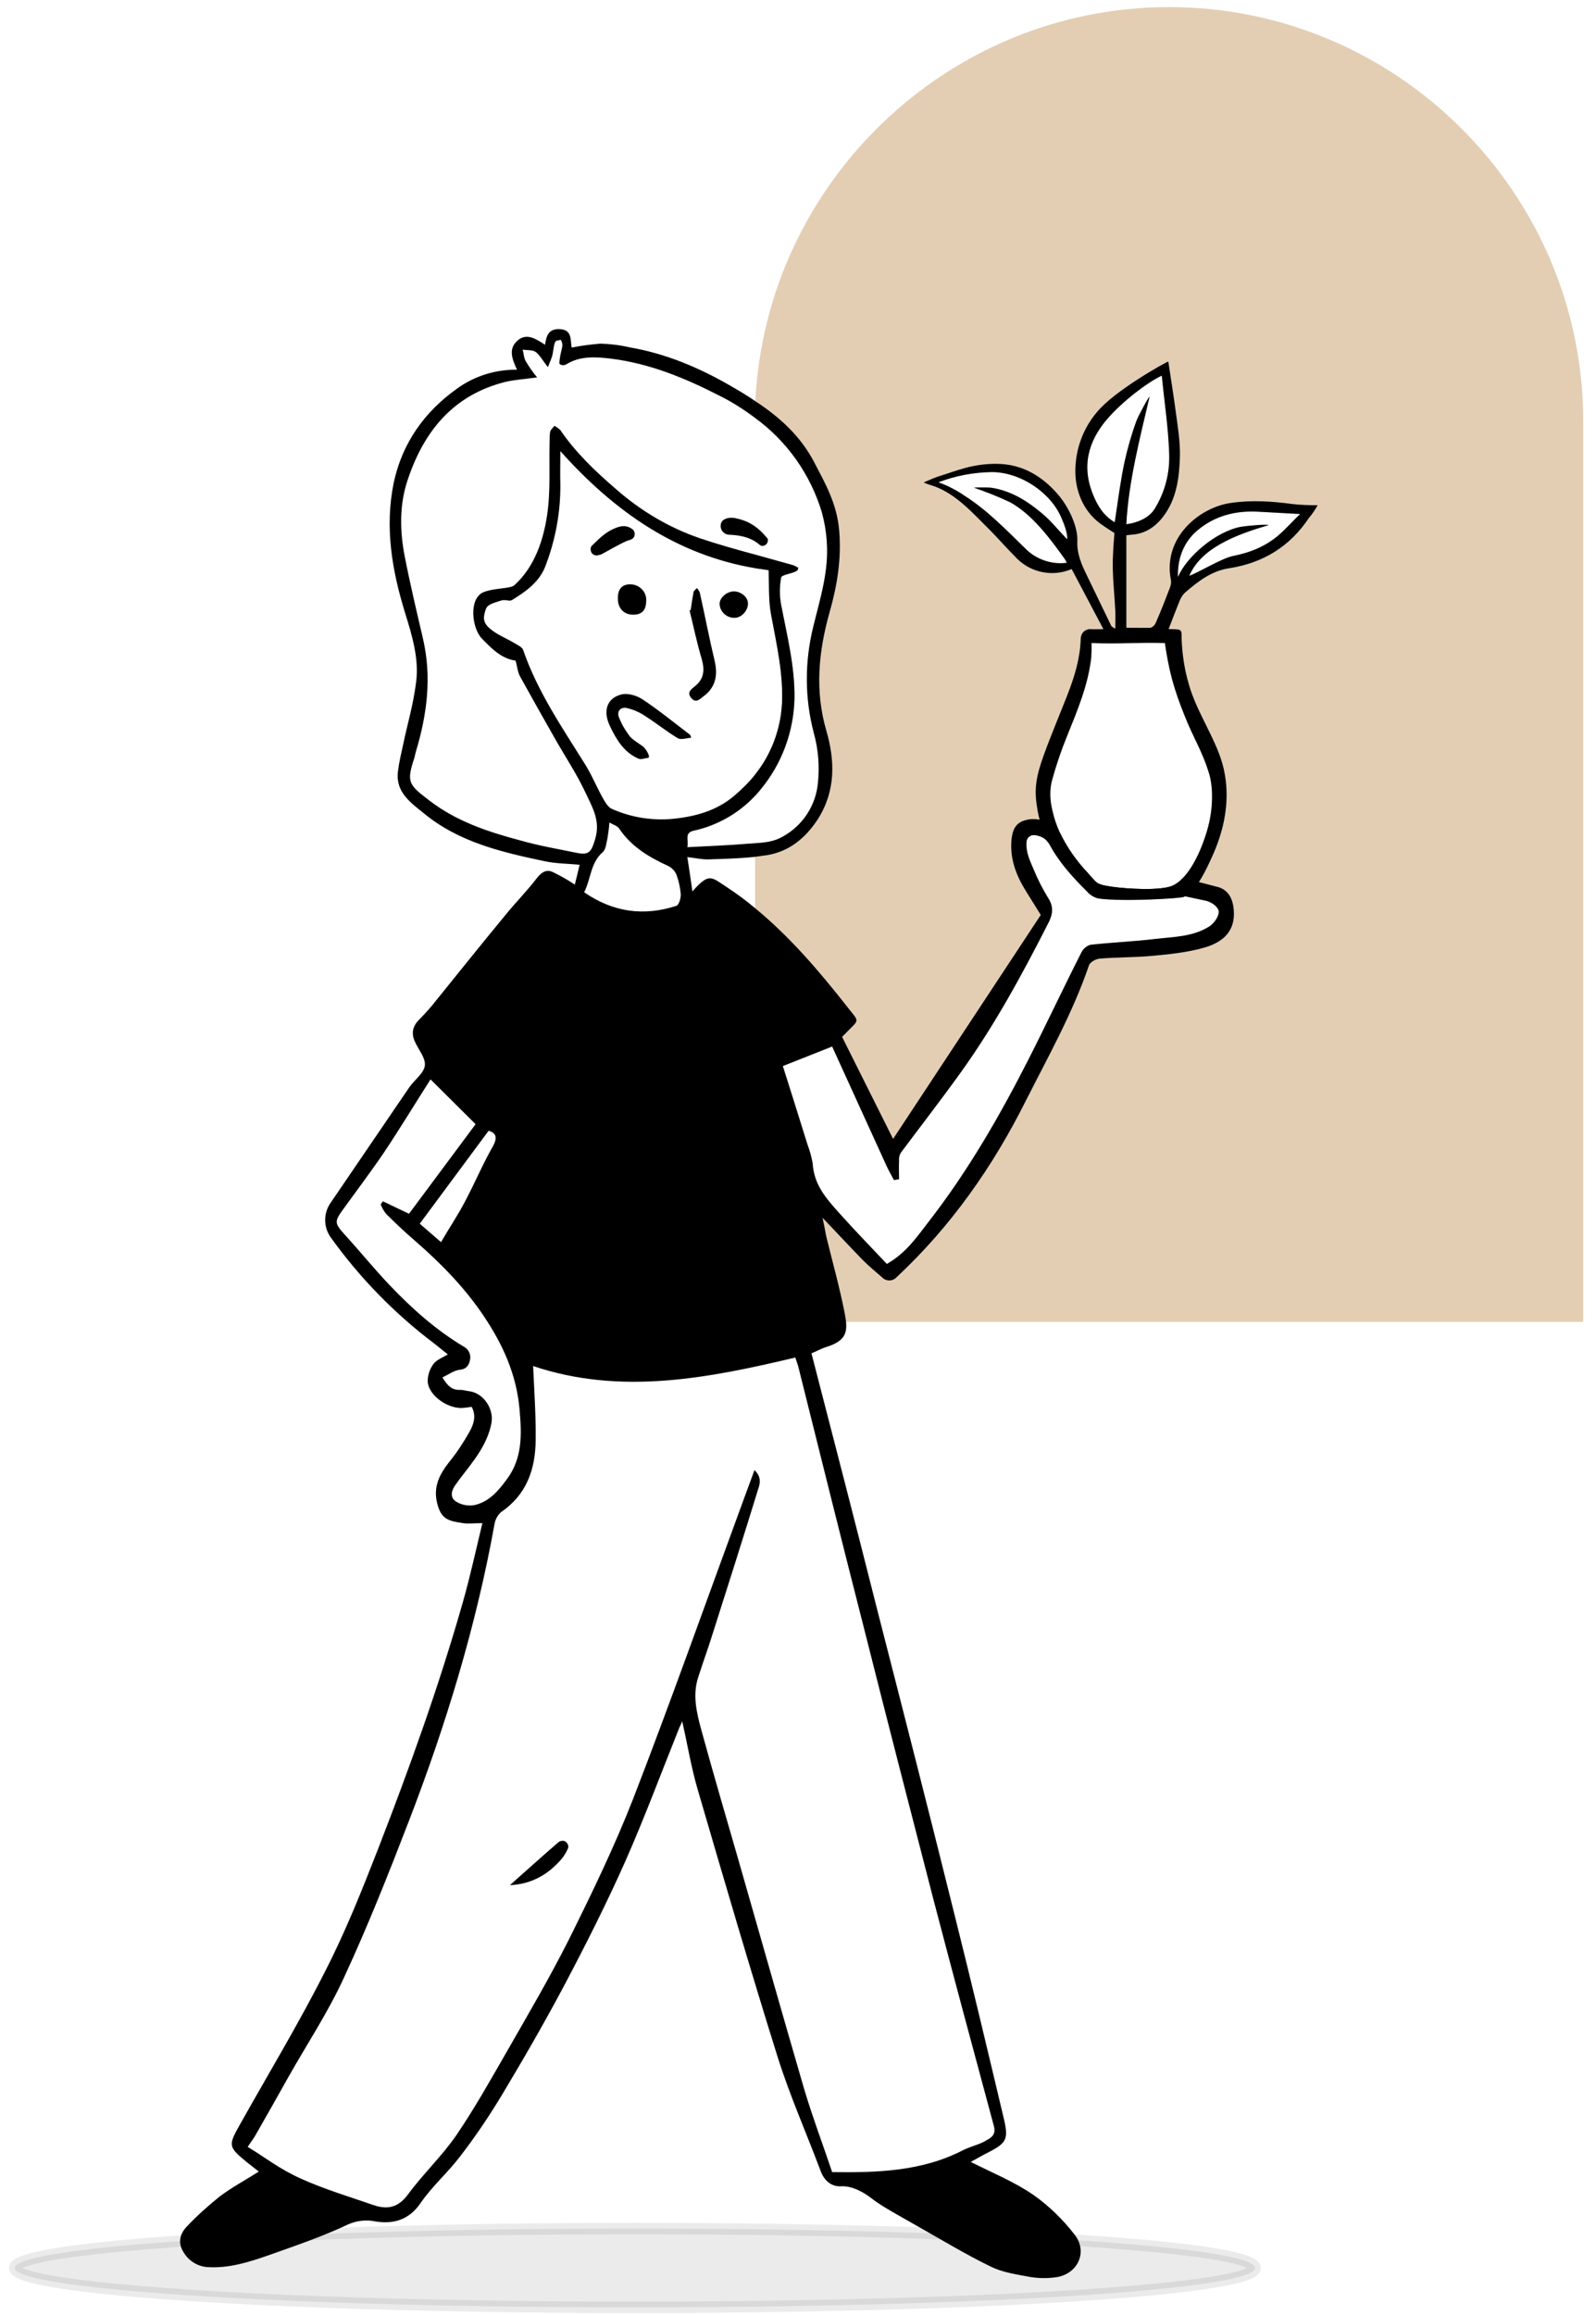
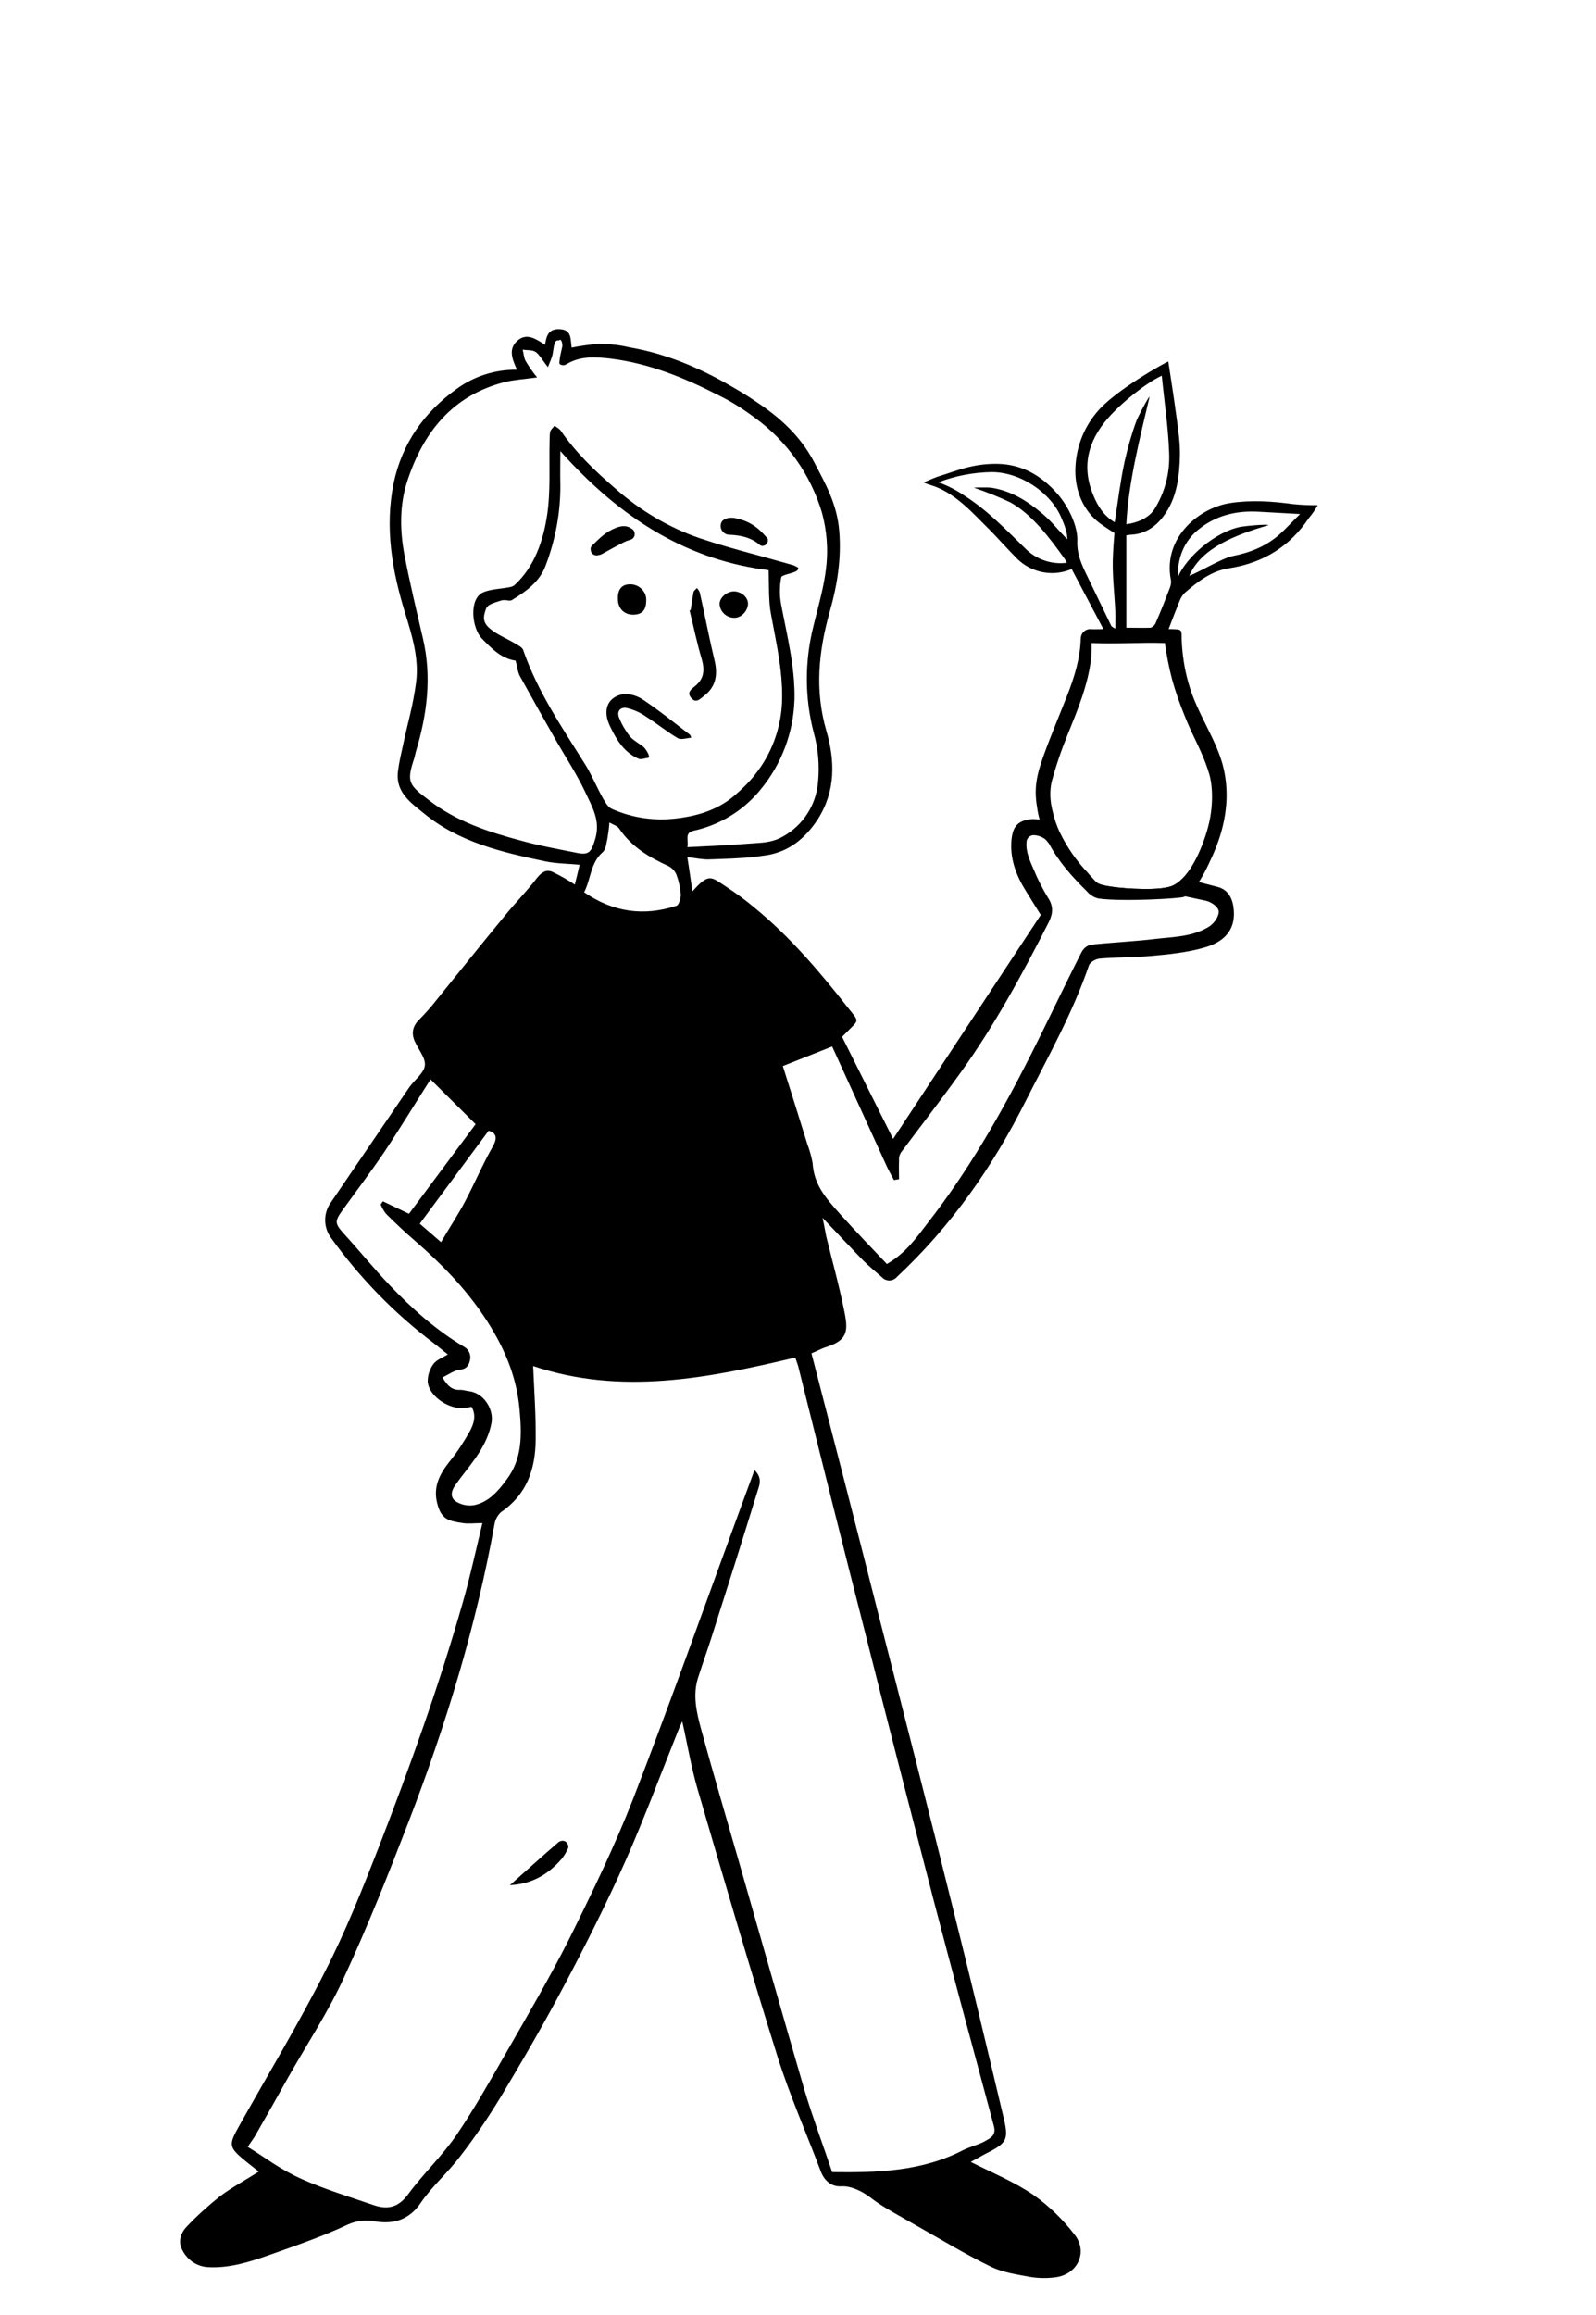
<svg xmlns="http://www.w3.org/2000/svg" id="Capa_1" x="0px" y="0px" viewBox="0 0 563.1 816.5" style="enable-background:new 0 0 563.1 816.5;" xml:space="preserve">
  <style type="text/css">
	.st0{opacity:8.000000e-02;stroke:#000000;stroke-width:4.022;stroke-miterlimit:10;}
	.st1{fill:#77B098;}
	.st2{fill:#E3CEB4;}
</style>
-   <ellipse class="st0" cx="224" cy="799.9" rx="218.8" ry="13.9" />
  <path class="st1" d="M268.3,278.5c-0.6,0.8-1.3,1.5-1.9,2.2v-7.5c5.7-7.1,9-15.9,9.5-25c0.5-10.7-1.9-20.9-3.8-31.2  c-1-5-0.7-10.3-0.9-15.9l-4.8-0.7v-4.8l13.6,3.8c0.6,0.3,1.2,0.6,1.7,0.9c-0.4,0.5-0.8,1.2-1.3,1.4s-4.7,1.1-4.8,2  c-0.6,3.2-0.6,6.4,0,9.6c2.1,11,4.9,21.9,4.7,33.2C280,258.2,275.8,269.5,268.3,278.5z" />
-   <path class="st2" d="M412.5,2.5c-78,0-142.2,61.9-146,139c-0.1,1.9-0.1,3.9-0.1,5.9c11.3,8.2,19.6,20,23.6,33.4  c0.9,3.3,1.5,6.8,1.7,10.2c0.8,10.5-2.4,20.3-4.8,30.2c-3,12.2-3,25,0.2,37.2c1.6,5.7,2.1,11.7,1.5,17.6c-0.7,8-5.3,15.1-12.3,19  c-3.2,1.9-6.6,2.2-9.9,2.4v168.8h292.2V148.6C558.6,68.2,492.9,2.5,412.5,2.5z M349.9,166.5c10.2,0,20.9,7.3,24.6,16.2  c0.8,1.8,2.3,5.5,2,7.5c-3.1-3.2-5.6-6.4-8.7-9c-5.3-4.5-11.2-8.2-18.2-9.2c-0.5-0.1-5.6-0.1-6,0c4.4,1.5,8.7,3.2,12.9,5.2  c7.7,4.3,13.9,12.6,18.9,19.6c0.4,0.5,0.7,1.1,1,1.7c-5.4,0.7-10.9-1.2-14.7-5.1c-6.8-6.6-13.3-13.4-21.3-18.5c-2.9-2-6-3.6-9.3-4.8  C337.1,167.8,343.5,166.6,349.9,166.5z M409.9,132.5c0.9,9.2,2.3,18.3,2.6,27.3c0.3,7-1.5,13.9-5.2,19.8c-2,3.1-6,4.8-9.9,5.3  c0.7-14.7,4.9-30.9,8.2-45c-0.3-0.1-4.3,7.4-4.7,8.7c-1.7,4.6-3,9.3-4.1,14.1c-1.5,7-2.4,14.2-3.5,21.5c-3.8-2.2-6-5.7-7.5-9.4  c-4.3-10.1-2-19.2,5.1-27.3C396,141.7,404.5,135,409.9,132.5z M413.9,312.3c-4.1,2-16.8,1.2-22,0.4s-4.9-1.3-7.2-3.8l-0.6-0.7  c-0.1-0.1-0.2-0.1-0.2-0.2c-4-4.2-7.4-9-9.9-14.2c-1.2-2.6-2.1-5.2-2.7-8c-0.8-3.2-1-6.6-0.3-9.9c1.5-5.6,3.4-11.2,5.6-16.6  c3.6-8.9,7.3-17.7,8.4-27.3c0.1-1.7,0.2-3.5,0.1-5.2c9.8,0.4,16.6-0.3,25.9,0c0.6,4.3,1.4,8.5,2.5,12.7c1.2,4.4,2.7,8.6,4.4,12.8  c3.2,8.2,6.3,12.5,8.8,20.9c1.3,4.6,1.3,11.8-0.4,18.2c-0.8,3.3-4,13.4-9.2,18.5C416.2,310.9,415.1,311.7,413.9,312.3z M451.3,188.6  c-4.7,4.1-10.2,6.3-16.3,7.5c-3.9,0.8-11.9,5.7-15.4,7c4.2-9.9,16.5-14.5,28-17.9c-0.8-0.4-8,0.3-9.8,0.6  c-8.9,1.7-19.1,10.5-22.2,17.7c-0.2-6.3,1.9-12.1,6.6-16.2c6.4-5.5,13.9-7.3,22.1-6.8l14.4,0.8C455.9,184,453.7,186.5,451.3,188.6  L451.3,188.6z M284.9,403.7c-2.9-9.3-5.8-18.6-8.7-27.7l17.4-6.9l19.1,41.9c0.8,1.8,1.8,3.5,2.7,5.2l1.8-0.3c0-2.1-0.1-4.3,0-6.5  c-0.1-1,0.1-1.9,0.6-2.8c7.1-9.5,14.3-18.8,21.2-28.4c12-16.7,21.8-34.8,31.1-53.1c1.4-2.9,1.6-5.5-0.3-8.4c-1.9-3.1-3.6-6.4-5-9.8  c-1.6-3.9-3.9-7.7-1.9-13.1c2.1,0.8,4.8,1,6.1,2.4l1.1,1.3c3.3,6.3,8.1,11.7,13.4,16.9c1,1.2,2.4,2.1,4,2.5c8.4,1.2,29.4,0,30.3-0.6  l0.2-0.2l7.5,1.6c1.7,0.4,3.9,1.8,4.4,3.3s-1.1,4.4-3.3,5.8c-5.9,3.7-12.7,3.6-19.3,4.4s-14.9,1.2-22.4,2c-1.4,0.3-2.6,1.3-3.3,2.6  c-6.3,12.4-12.2,25-18.5,37.4c-10.3,20.3-21.6,39.9-35.6,57.9c-4.1,5.3-7.8,10.8-14.6,14.7c-5.4-5.7-11-11.5-16.4-17.5  s-9.3-10.5-9.8-18.1C286.3,408,285.7,405.8,284.9,403.7z" />
  <path d="M435.3,321c-0.3-3.9-1.8-7-5.4-8.1l-6.9-1.8l-5.9-1.2c-0.9,1-2,1.8-3.2,2.4c-4.1,2-16.8,1.2-22,0.4s-4.9-1.3-7.2-3.8h-0.2  l-0.6-0.9c-4-4.2-7.4-9-9.9-14.2c-1.9-2.3-4.4-3.9-7.2-4.7c-1.6-0.3-3.2-0.3-4.7,0.1c-3.8,0.9-4.8,3.4-5.2,6.7  c-0.7,6.9,1.6,12.9,5.2,18.6l5.1,8.2l-52.1,79l-18-36l1.1-1.1c5.1-5.3,5.2-3.8,0.8-9.4c-9.9-12.6-20.3-24.8-32.6-34.9  c-3.2-2.7-6.6-5.2-10.1-7.5c-5.4-3.5-6.1-5.1-12,1.6c-0.6-4-1.1-7.8-1.8-12.1c2.8,0.3,5.3,0.9,7.7,0.8c5.4-0.2,10.8-0.3,16.2-0.9  l4.3-0.6c7.7-1.3,13.4-5.9,17.8-12.6c6.4-10,6.1-20.7,3.1-31.1c-4.2-14.3-2.8-28.1,1.1-42c2.7-9.4,4.2-18.9,3.4-28.6  s-4.9-16.7-8.9-24.4c-4.9-9.3-12.3-15.9-20.7-21.4c-2.6-1.8-5.4-3.5-8.2-5.1c-11.3-6.6-23.3-11.7-36.2-13.9  c-3.4-0.8-6.8-1.2-10.3-1.3c-3.4,0.3-6.8,0.7-10.1,1.4c-0.5-2.7,0.2-6.2-4-6.5s-4.9,2.3-5.4,5.5c-3.1-2-6.5-4.4-9.8-1.4  s-1.7,6.6-0.1,10.2c-7.6-0.1-15,2.2-21.2,6.7c-11.5,8.2-19.3,19.2-22.3,33.2c-3.2,15.7-0.6,30.9,4,45.8c2.5,8.1,5,16.2,3.9,24.6  s-3,14.4-4.5,21.6c-0.7,3.2-1.5,6.5-1.9,9.8c-0.9,7.3,4.5,11,9.2,14.8c12.4,10.2,27.6,13.7,42.8,16.9c3.9,0.8,7.9,0.8,12.1,1.2  c-0.5,2.2-1.1,4.6-1.7,7c-2.5-1.7-5.2-3.2-7.9-4.5c-2.1-0.9-3.7,0-5.4,2.1c-3.5,4.6-7.7,8.8-11.4,13.4c-8.1,9.8-16.1,19.8-24.1,29.7  c-1.8,2.3-3.8,4.6-5.9,6.7c-2.4,2.3-3.1,4.8-1.8,7.8s3.9,5.9,3.6,8.6s-3.7,5.1-5.5,7.7l-27.8,40.8c-2.5,3.6-2.5,8.4,0,12  c10.3,14.4,22.7,27.1,36.8,37.7l4.6,3.7c-1.8,1.1-4,1.9-5.1,3.4c-1.3,1.8-2,3.9-2,6.1c0.2,4.7,6.6,9.5,12,9.4  c1.2-0.1,2.3-0.2,3.5-0.4c1.7,3,0.8,6-0.7,8.7c-2.1,3.7-4.4,7.3-7.1,10.6c-3.4,4.3-5.8,8.7-4.4,14.5s3.8,6.4,9.1,7.2  c2,0.3,4.1,0,6.9,0c-2.3,9.5-4.3,18.8-6.9,27.9c-8.4,29.5-18.8,58.4-29.9,87c-5.7,14.6-11.5,29.2-18.7,43.2  c-9.3,18.4-20,36.1-30.1,54.1c-4.1,7.3-4.1,7.8,2.5,13.2l4.2,3.3c-4.5,2.9-9.4,5.5-13.8,8.8c-4.1,3.3-8,6.8-11.6,10.6  c-2.3,2.4-3.2,5.5-1.4,8.6c1.7,3.2,4.9,5.4,8.6,5.7c7.7,0.5,14.9-1.8,22-4.3c9.3-3.3,18.7-6.5,27.6-10.7c3.1-1.4,6.5-1.8,9.8-1.1  c6.3,1,11.8-0.5,15.9-6.5s9.6-10.7,13.9-16.4c5.2-6.7,9.9-13.7,14.3-20.9c7.8-13,15.4-26.1,22.5-39.5s15-29,21.6-43.9  s12.7-31.3,19-47c0.3-0.6,0.6-1.2,1-2.2c1.9,8.4,3.2,16.4,5.5,24.2c9.2,31.5,18.4,63,28.2,94.3c4.3,13.6,10.1,26.7,15.1,40  c1.3,3.6,3.9,5.7,7.3,5.5s7.5,1.7,10.9,4.4s10.5,6.5,15.9,9.6c8.5,4.8,16.9,9.9,25.7,14.2c4.3,2.2,9.5,2.9,14.3,3.8  c3.1,0.5,6.4,0.5,9.5,0c7.4-1.4,10.7-9.1,6-15c-4.1-5.3-8.9-10-14.4-13.9c-6.8-4.7-14.7-7.9-22.2-11.7l4.9-2.7c8-4,8.6-5,6.6-13.3  c-5.7-24-11.4-48-17.4-71.9c-8.7-35.1-17.7-70.2-26.7-105.3c-7.7-30.5-15.6-61.1-23.6-92c1.6-0.6,3.3-1.6,5.2-2.2  c6.3-2,7.4-4.6,7-8.9c-0.1-1-0.3-2.1-0.5-3.2c-1.8-9.1-4.3-18-6.5-27c-0.4-2-0.7-3.9-1.3-6.5c5.1,5.3,9.6,10.2,14.3,15  c2.1,2.1,4.4,4,6.7,6c1.3,1.4,3.5,1.5,4.9,0.2c0.1,0,0.1-0.1,0.2-0.2c19.2-17.9,34-39,45.7-62.4c7.9-15.6,16.5-30.9,22.2-47.6  c0.4-1.2,2.5-2.3,3.8-2.4c5.9-0.5,11.8-0.4,17.6-0.9s13.4-1.2,19.7-3.1S435.9,328.3,435.3,321z M237.4,288.8  c-7.3,0.7-14.8-0.5-21.5-3.5c-1.4-0.6-2.4-2.4-3.2-3.8c-2.3-4.1-4-8.4-6.5-12.3c-8-12.8-16.6-25.4-21.6-39.9c-0.3-1-1.8-1.7-2.8-2.3  c-3.1-1.9-6.7-3.2-9.3-5.6s-1.7-4.6-1.1-6.5s3.2-2.3,5.1-3s3.1,0.4,4.2-0.3c4.9-3,9.7-6.4,11.8-12.1c3.5-9.2,5.3-18.9,5.2-28.7  c-0.1-3.5,0-7,0-11.7c19.2,21.5,41.1,36.6,68.7,41.3l4.8,0.7c0.2,5.6-0.1,10.9,0.9,15.9c1.9,10.3,4.3,20.5,3.8,31.2  c-0.5,9.1-3.8,17.9-9.5,25c-2.2,2.8-4.8,5.3-7.5,7.6C252.8,285.9,245.5,288,237.4,288.8L237.4,288.8z M240.2,315.5  c0,1.4-0.7,3.8-1.6,4c-11.4,3.7-22.2,2.3-32.5-4.8c2.4-4.7,2.2-10.3,6.5-14.1c1.2-1,1.3-3.2,1.7-4.8c0.3-1.9,0.6-3.8,0.7-5.7  c1.4,0.8,2.9,1.2,3.5,2.2c4.3,6.4,10.6,10.1,17.4,13.2c1.3,0.7,2.3,1.8,2.8,3.1C239.5,310.8,240,313.1,240.2,315.5z M204,300.9  c-6.9-1.4-13.8-2.6-20.5-4.5c-11.3-3-22.4-6.7-31.8-13.9c-7.5-5.7-8.4-6.5-5.5-15.2c0.2-0.7,0.3-1.4,0.5-2.1  c4-13.2,5.7-26.5,2.5-40.1c-2.3-9.9-4.7-19.9-6.6-29.9c-1.5-8.3-1.6-16.8,0.9-24.9c5.6-17.6,16-30.9,34.8-35.6c3.4-0.8,7-1,11.2-1.6  c-1.5-1.8-2.8-3.7-4-5.7c-0.7-1.2-0.7-2.7-1.1-4.1c1.6,0.3,3.5,0,4.7,0.9s2.5,3.1,4.2,5.3c0.6-1.5,1.1-2.6,1.5-3.9s0.4-3,0.9-4.5  s1.2-0.8,1.8-1.2s1,1.5,0.9,2.2s-0.7,2.9-0.9,4.4s-0.2,1.8,0.1,2c0.7,0.4,1.5,0.4,2.2,0c5-3.1,10.6-2.6,15.8-2  c13.6,1.7,26,6.8,38.1,13c4.5,2.2,8.7,4.9,12.7,7.9c11.3,8.2,19.6,20,23.6,33.4c0.9,3.3,1.5,6.8,1.7,10.2  c0.8,10.5-2.4,20.3-4.8,30.2c-3,12.2-3,25,0.2,37.2c1.6,5.7,2.1,11.7,1.5,17.6c-0.7,8-5.3,15.1-12.3,19c-3.2,1.9-6.6,2.2-9.9,2.4  l-2.9,0.2c-6.9,0.6-13.8,0.8-21,1.2c0.6-2.4-1.2-5,2.2-5.8c8.3-1.8,15.9-6.1,21.7-12.3c0.6-0.7,1.3-1.4,1.9-2.2  c7.5-9,11.7-20.3,12-32c0.2-11.3-2.6-22.2-4.7-33.2c-0.6-3.2-0.6-6.4,0-9.6c0.1-0.9,3.2-1.3,4.8-2s0.9-0.9,1.3-1.4  c-0.5-0.3-1.1-0.6-1.7-0.9l-13.6-3.8c-6.6-1.8-13.1-3.6-19.6-5.8c-11-3.8-21-9.8-29.7-17.5c-7.2-6.2-14-12.7-19.4-20.6  c-0.6-0.6-1.3-1.1-2.1-1.5c-0.5,0.7-1.3,1.3-1.5,2.1c-0.2,1.2-0.2,2.5-0.2,3.7c-0.2,8.6,0.4,17.4-0.9,25.9s-4.3,17.9-11.4,24.4  c-0.8,0.8-2.4,0.9-3.6,1.1s-5.2,0.5-7.5,1.5c-5.2,2.3-4,12.7-0.5,16.3s6.9,7.1,11.9,7.8c0.6,2,0.7,4,1.6,5.6  c4.3,7.8,8.7,15.6,13.1,23.3c3.3,5.7,6.9,11.2,9.7,17.1s5.6,10.5,3.7,16.9C208.7,300.3,207.9,301.6,204,300.9z M173.9,404.3  c-3.6,6.3-6.4,13-9.8,19.4c-2.5,4.8-5.6,9.4-8.5,14.4l-7.5-6.5l24.3-32.8C174.9,399.6,175.7,401,173.9,404.3z M167.1,530.9  c-2.3,0.3-4.6-0.2-6.5-1.5c-2.1-1.7-1.1-4.2,0.4-6.1l1.3-1.8c4.6-6,9.6-11.8,11.1-19.6c0.9-5-2.8-10.5-7.7-11.2  c-1.1-0.1-2.2-0.5-3.2-0.5c-3,0.2-4.6-1.4-6.4-4.4c2.2-1,4.1-2.5,6.2-2.7s3.1-1.4,3.5-3.3c0.5-1.9-0.4-3.9-2.1-4.8  c-9.9-5.9-18.4-13.5-26.3-21.8c-5.5-5.8-10.6-12.1-16-18c-3.3-3.7-3.4-4.4-0.6-8.3c4.9-6.8,9.9-13.4,14.6-20.3  c5.8-8.7,11.2-17.6,16.5-25.9l15.9,15.8l-23.5,31.6l-9.2-4.4l-0.8,1.1c0.5,1.2,1.1,2.3,1.9,3.3c3.3,3.3,6.7,6.5,10.3,9.6  c9.1,7.9,17.5,16.5,24.2,26.5s11.5,20.5,12.6,32.8c0.8,8.9,1.1,17.4-4.6,24.9C175.7,526,172.3,529.9,167.1,530.9z M305.5,576.9  c7.8,31,15.8,61.9,23.8,92.9c7,26.8,14.2,53.5,21.4,80.2c0.8,3.2-1.3,4.1-3.2,5.2s-5.1,1.9-7.6,3.1c-14.6,7.6-30.5,8-46.3,7.8  c-3.3-9.8-6.8-19.1-9.7-28.7c-7.9-27.1-15.6-54.3-23.4-81.5c-4.4-15.3-8.9-30.5-13.1-45.9c-1.6-5.9-3.1-12.1-1.1-18.3  s3.2-9.4,4.7-14.1c5.6-17.5,11.1-34.9,16.5-52.4c0.7-2,1.2-4.3-1.3-6.7c-2,5.5-3.9,10.5-5.7,15.5c-12.3,33.5-24.2,67.1-37.1,100.4  c-6.6,16.9-14.6,33.4-22.7,49.7c-6.8,13.5-14.5,26.6-22,39.7c-5.7,9.9-11.3,19.9-17.7,29.3c-5.1,7.4-11.7,13.6-17,20.8  c-3.5,4.8-7.4,5.5-12.3,3.8c-8.4-2.9-17-5.5-25.1-9.1s-12.9-7.6-19.2-11.4c1.3-2,2.2-3.1,2.9-4.4c3.8-6.6,7.5-13.2,11.2-19.8  c6.7-11.9,14.3-23.3,19.9-35.6c8.3-17.9,15.6-36.3,22.7-54.7c13.2-34.2,23.9-69.2,30.4-105.3c0.3-1.6,1.1-3,2.3-4.1  c9.1-6.2,12.1-15.2,12.2-25.5c0.1-8.4-0.5-16.8-0.9-26c30.9,10.4,61.8,4.3,92.5-3l1,3C289.5,513.5,297.4,545.2,305.5,576.9z   M426.6,326.8c-5.9,3.7-12.7,3.6-19.3,4.4s-14.9,1.2-22.4,2c-1.4,0.3-2.6,1.3-3.3,2.6c-6.3,12.4-12.2,25-18.5,37.4  c-10.3,20.3-21.6,39.9-35.6,57.9c-4.1,5.3-7.8,10.8-14.6,14.7c-5.4-5.7-11-11.5-16.4-17.5s-9.3-10.5-9.8-18.1  c-0.4-2.2-1-4.4-1.8-6.5c-2.9-9.3-5.8-18.6-8.7-27.7l17.4-6.9l19.1,41.9c0.8,1.8,1.8,3.5,2.7,5.2l1.8-0.3c0-2.1-0.1-4.3,0-6.5  c-0.1-1,0.1-1.9,0.6-2.8c7.1-9.5,14.3-18.8,21.2-28.4c12-16.7,21.8-34.8,31.1-53.1c1.4-2.9,1.6-5.5-0.3-8.4c-1.9-3.1-3.6-6.4-5-9.8  c-1.3-3.1-3-6.3-2.6-10.2c0.2-1.4,1.6-2.4,3-2.1c0.1,0,0.1,0,0.2,0c1.3,0.2,2.6,0.7,3.6,1.6l1.1,1.3c3.8,4,7.3,8.3,10.2,13  c1,2.1,3.1,3.5,5.4,3.5c7.7,0.4,15.4,0.2,23.1,0.9c3.1,0.2,6.1,0.7,9.2,1.2l7.5,1.6c1.7,0.4,3.9,1.8,4.4,3.3  S428.8,325.4,426.6,326.8L426.6,326.8z" />
  <path d="M179.9,664.9c7.9-0.4,13.6-3.9,18.2-9.2c1-1.2,1.8-2.6,2.4-4c0.1-0.9-0.3-1.7-1-2.2c-0.7-0.4-1.6-0.3-2.3,0.1  C191.6,654.4,186.1,659.4,179.9,664.9z" />
  <path d="M215.3,256.3c2.2,4.6,4.9,9.1,10,11.3c0.9,0.4,2.2-0.2,3.3-0.3s-0.5-2.8-1.4-3.7s-3.6-2.3-5-3.9c-1.5-2-2.8-4.1-3.7-6.4  c-1.1-2.4,0.4-4,2.6-3.6c2.5,0.6,4.8,1.6,6.9,3.1c3.8,2.4,7.3,5.3,11.2,7.6c1.2,0.6,3.1-0.1,4.7-0.2l-0.4-1  c-5.5-4.2-10.9-8.6-16.6-12.4c-2-1.4-5.2-2.4-7.5-1.9C214.2,246.1,212.5,250.7,215.3,256.3z" />
  <path d="M243.9,246.2c1.7,2,3.1,0.3,4.3-0.6c4.2-3.1,5.2-7.3,3.9-12.7c-1.9-7.9-3.4-15.9-5.2-23.9c-0.2-0.6-0.6-1.1-1-1.6  c-0.4,0.5-1.1,0.9-1.2,1.4c-0.4,2.1-0.7,4.2-1,6.3l-0.4,0.2c1.4,5.7,2.6,11.5,4.3,17.2c1.1,3.9,0.8,7-2.5,9.6  C243.9,243.1,242.2,244.2,243.9,246.2z" />
  <path d="M254.6,184.1c-0.8,1.5-0.2,3.4,1.4,4.2c0.4,0.2,0.9,0.3,1.4,0.3c3.9,0.2,7.6,0.9,10.8,3.7l0.4,0.2c1.1,0.2,2.1-0.5,2.3-1.6  c0-0.3,0-0.5,0-0.8l-0.3-0.4c-3.4-4.1-6.7-6-10.9-6.9C257.5,182.3,255.4,182.8,254.6,184.1z" />
  <path d="M218,211.2c0,3.5,2.3,5.7,5.6,5.6s4.4-2,4.4-5.1c0.1-3-2.4-5.5-5.4-5.6c-0.1,0-0.3,0-0.4,0  C219.4,206.1,217.9,207.9,218,211.2z" />
  <path d="M208.4,193.8c0,1.2,0.9,2.1,2.1,2.1c0.1,0,0.1,0,0.2,0l1.3-0.3c0.7-0.3,6.7-3.8,9.1-4.8l1.5-0.5c1.1-0.4,1.6-1.6,1.2-2.7  c-0.1-0.4-0.4-0.7-0.6-0.9c-2-1.5-4-1.5-7.1,0s-5.1,3.7-7.4,5.9C208.5,193,208.3,193.4,208.4,193.8z" />
  <path d="M253.9,213.2c0.2,2.7,2.6,4.8,5.3,4.7c2.4,0,4.7-2.5,4.7-5s-2.8-4.5-5.3-4.3S253.7,211.1,253.9,213.2z" />
  <path d="M456.2,177.8c-7.3-1-14.7-1.5-22-0.4c-10.7,1.5-24,11.9-21.1,27.1c0.2,0.9,0,1.8-0.3,2.7c-1.6,4.2-3.2,8.3-5,12.4  c-0.3,0.8-1,1.5-1.8,1.8c-2.6,0.1-5.3,0-8.6,0v-32.6l1.5-0.2c4.9-0.2,8.6-2.6,11.5-6.4c4.8-6.3,5.7-13.9,5.9-21.4  c0.1-5.2-0.8-10.6-1.5-15.8s-1.7-11.6-2.6-17.5c-0.8,0.2-19.1,10.3-25.3,18c-4.8,5.7-7.4,12.9-7.5,20.3c-0.1,7.3,2.8,14.4,8.7,18.8  c1.9,1.4,5.1,3.4,5.1,3.4s-0.4,4.8-0.5,7.4c-0.4,6.7,0.5,13.5,0.8,20.2c0.1,1.9,0,3.8,0,6.1c-0.5-0.2-1-0.5-1.4-0.9  c-2.9-5.9-5.7-11.9-8.6-17.8c-1.9-3.9-3.6-7.6-3.4-12.3s-2.8-11.7-7-16.5c-5.7-6.5-12.6-10.5-21.3-10.6s-14.1,2.4-20.9,4.5  c-2,0.7-2.9,1.2-4.9,2c0,0.3,2.1,0.9,3.6,1.4c8,2.9,13.8,9.7,19.9,15.7c3.2,3.3,6.2,6.7,9.5,10c5.1,4.9,12.6,6.3,19.1,3.5l11.2,21.2  c-2.1,0-3.3,0.1-4.6,0s-3.3,0.9-3.4,3.4c-0.2,6.9-2.2,13.4-4.7,19.8s-5.8,14.2-8.4,21.4s-3.4,11.8-2.3,18.2c0.2,1.5,0.5,3,0.9,4.4  c0.8,2.9,1.9,5.7,3.3,8.4c3.3,6.3,8.1,11.7,13.4,16.9c1,1.2,2.4,2.1,4,2.5c8.4,1.2,29.4,0,30.3-0.6l0.2-0.2c2-1.3,3.7-3,5-5  c1.4-2.2,2.6-4.5,3.7-6.9c2.4-5.1,8.4-17.8,5.1-32.8c-2.2-10.1-9.5-19.7-12.4-30.2c-1.5-5.1-2.3-10.5-2.5-15.8  c0-3.4,0.1-3.4-3.4-3.5h-1.2c1.3-3.5,2.6-6.7,3.9-10c0.4-1,1-2,1.8-2.8c4.6-4,9.5-7.8,15.8-8.7c12-1.9,21.3-7.7,28-17.7  c1.2-1.4,2.2-2.9,3.1-4.5C462,178.2,459.1,178.1,456.2,177.8z M376.5,190.2c-3.1-3.2-5.6-6.4-8.7-9c-5.3-4.5-11.2-8.2-18.2-9.2  c-0.5-0.1-5.6-0.1-6,0c4.4,1.5,8.7,3.2,12.9,5.2c7.7,4.3,13.9,12.6,18.9,19.6c0.4,0.5,0.7,1.1,1,1.7c-5.4,0.7-10.9-1.2-14.7-5.1  c-6.8-6.6-13.3-13.4-21.3-18.5c-2.9-2-6-3.6-9.3-4.8c6-2.3,12.4-3.5,18.8-3.6c10.2,0,20.9,7.3,24.6,16.2  C375.3,184.5,376.8,188.2,376.5,190.2L376.5,190.2z M393.3,184.2c-3.8-2.2-6-5.7-7.5-9.4c-4.3-10.1-2-19.2,5.1-27.3  c5.1-5.8,13.6-12.5,19-15c0.9,9.2,2.3,18.3,2.6,27.3c0.3,7-1.5,13.9-5.2,19.8c-2,3.1-6,4.8-9.9,5.3c0.7-14.7,4.9-30.9,8.2-45  c-0.3-0.1-4.3,7.4-4.7,8.7c-1.7,4.6-3,9.3-4.1,14.1C395.3,169.7,394.4,176.9,393.3,184.2L393.3,184.2z M413.5,239.5  c1.2,4.4,2.7,8.6,4.4,12.8c3.2,8.2,6.3,12.5,8.8,20.9c1.3,4.6,1.3,11.8-0.4,18.2c-0.8,3.3-4,13.4-9.2,18.5c-0.9,1-2,1.8-3.2,2.4  c-4.1,2-16.8,1.2-22,0.4s-4.9-1.3-7.2-3.8l-0.6-0.7c-0.1-0.1-0.2-0.1-0.2-0.2c-4-4.2-7.4-9-9.9-14.2c-1.2-2.6-2.1-5.2-2.7-8  c-0.8-3.2-1-6.6-0.3-9.9c1.5-5.6,3.4-11.2,5.6-16.6c3.6-8.9,7.3-17.7,8.4-27.3c0.1-1.7,0.2-3.5,0.1-5.2c9.8,0.4,16.6-0.3,25.9,0  C411.6,231.1,412.4,235.3,413.5,239.5L413.5,239.5z M451.3,188.6c-4.7,4.1-10.2,6.3-16.3,7.5c-3.9,0.8-11.9,5.7-15.4,7  c4.2-9.9,16.5-14.5,28-17.9c-0.8-0.4-8,0.3-9.8,0.6c-8.9,1.7-19.1,10.5-22.2,17.7c-0.2-6.3,1.9-12.1,6.6-16.2  c6.4-5.5,13.9-7.3,22.1-6.8l14.4,0.8C455.9,184,453.7,186.5,451.3,188.6L451.3,188.6z" />
</svg>